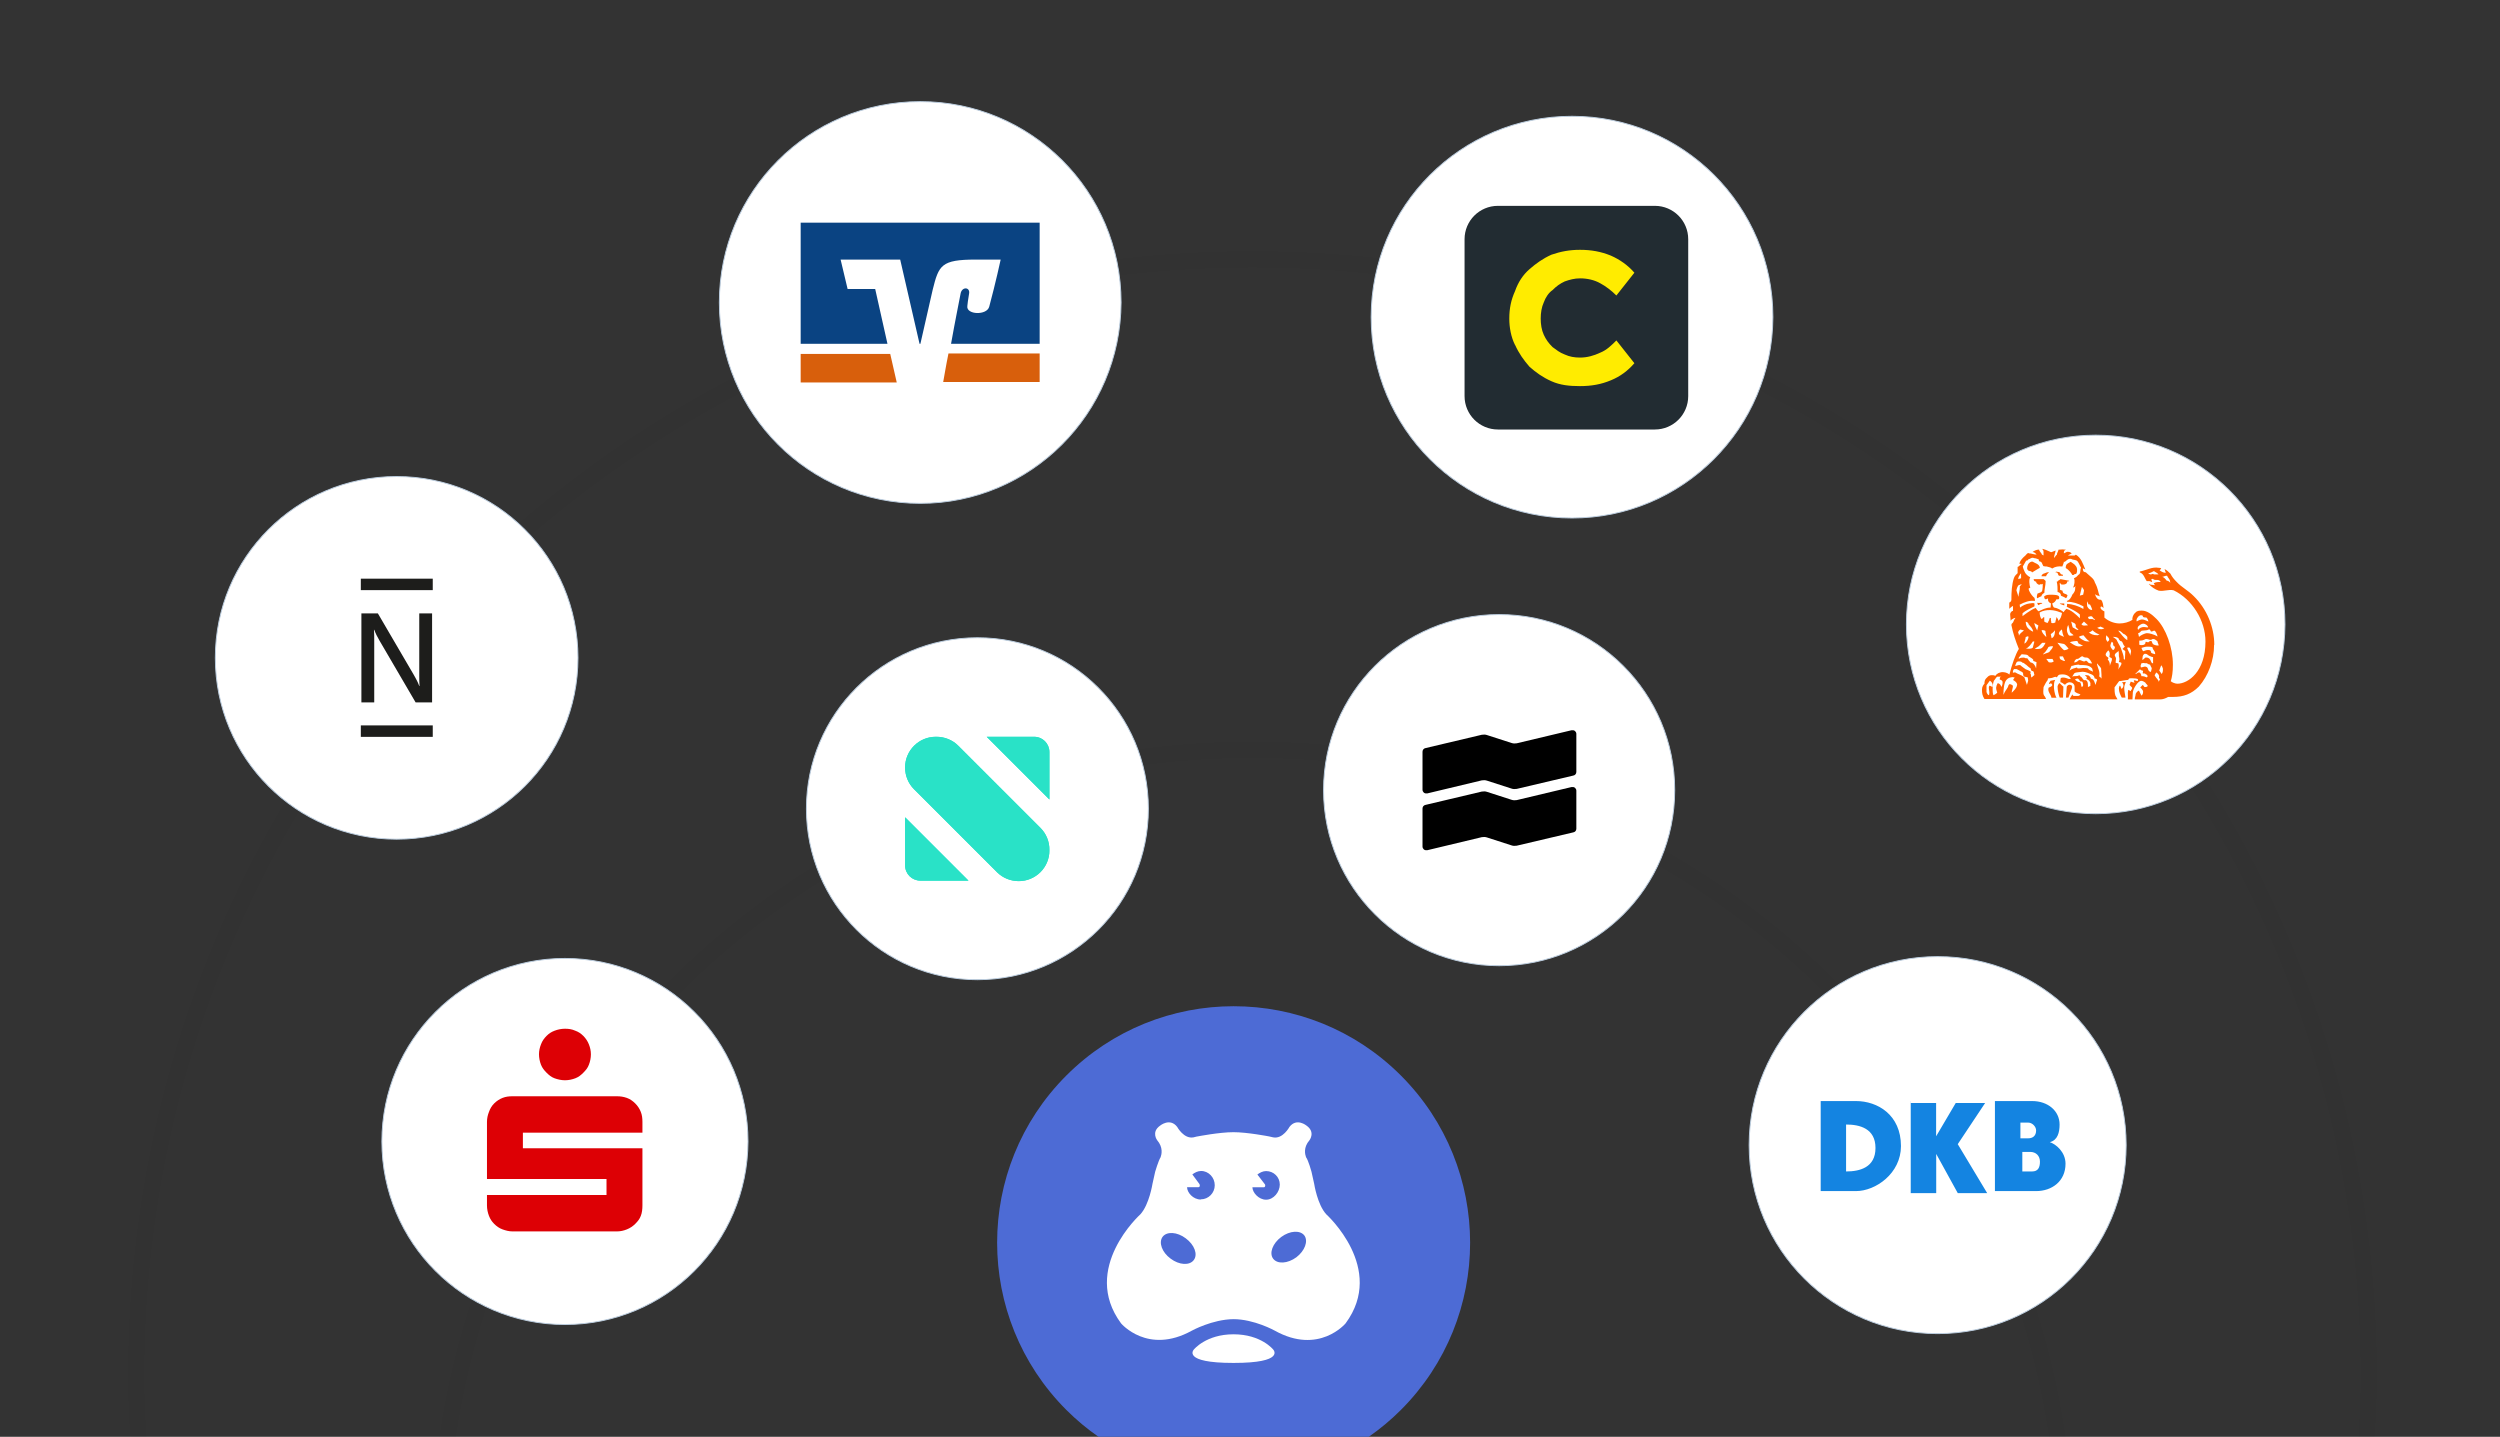
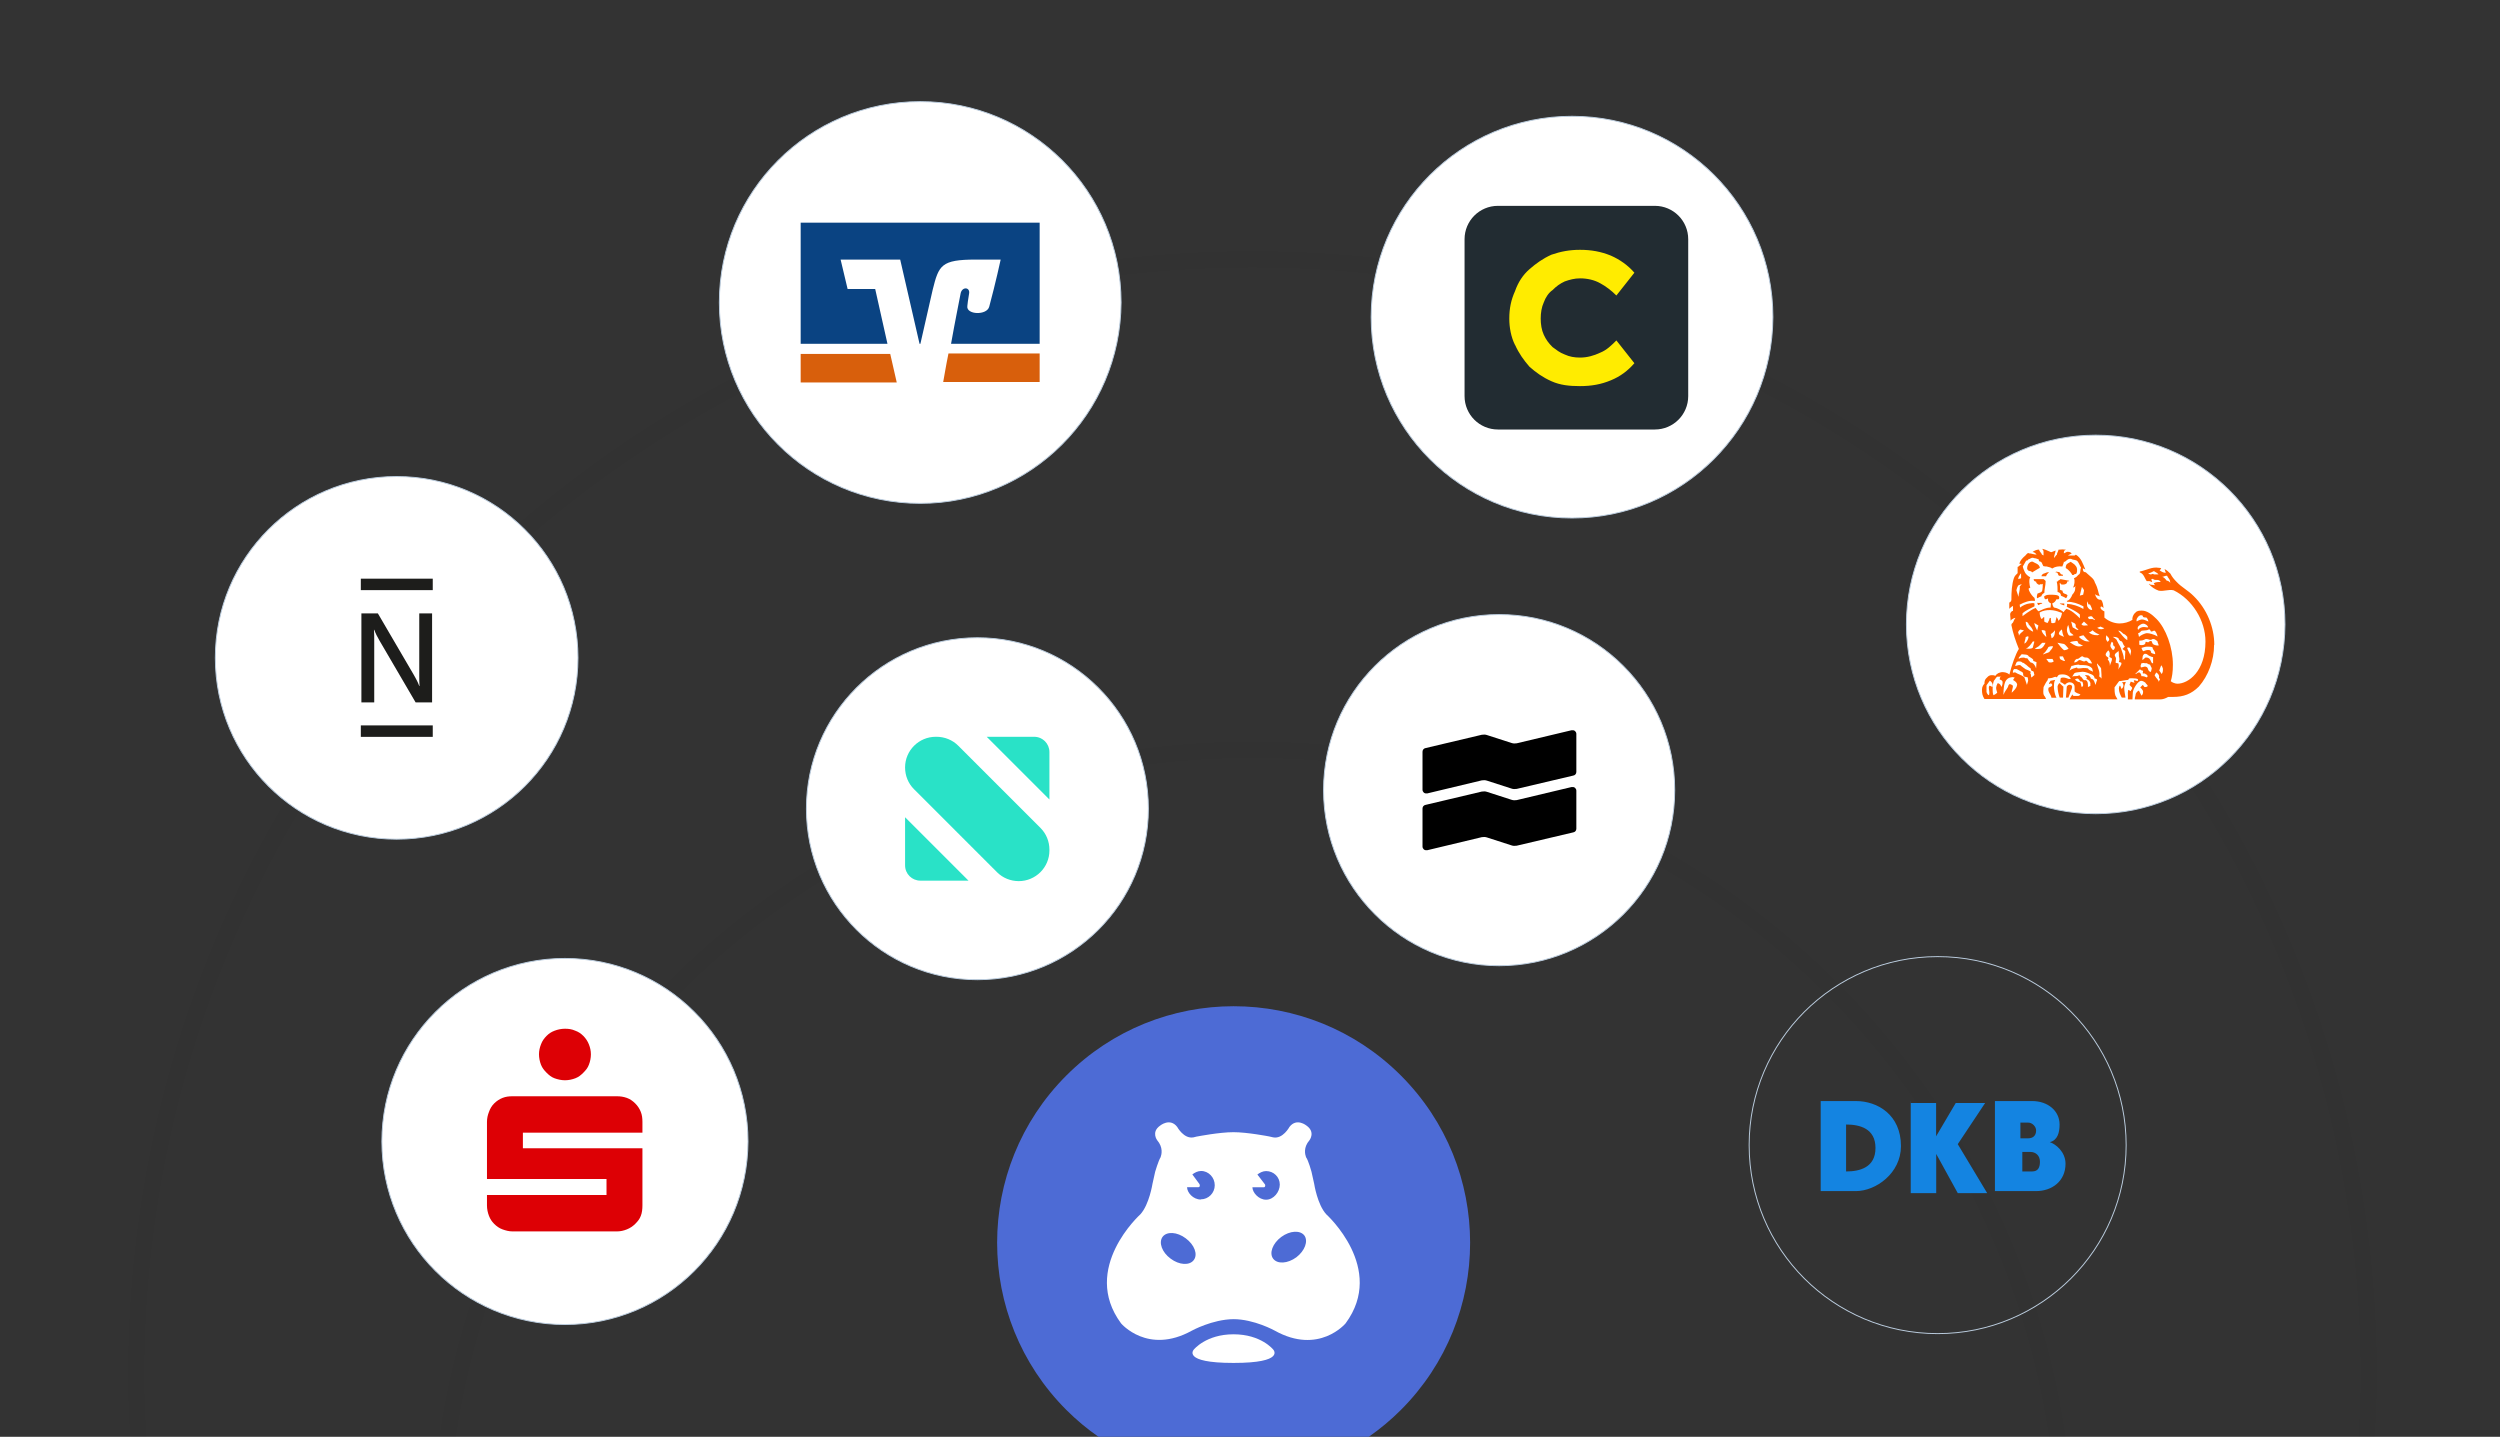
<svg xmlns="http://www.w3.org/2000/svg" data-name="Layer 1" id="Layer_1" viewBox="0 0 261 150">
  <rect x="0" y="0" width="261" height="150" fill="#333333" stroke="none" />
  <defs>
    <style>
      .cls-1, .cls-2 {
        fill: #fff;
      }

      .cls-3 {
        fill: #d85f0c;
      }

      .cls-2, .cls-4 {
        fill-rule: evenodd;
      }

      .cls-4 {
        fill: #222c32;
      }

      .cls-5 {
        clip-path: url(#clippath-2);
      }

      .cls-6 {
        fill: #ff6200;
      }

      .cls-7 {
        fill: #29e2c7;
      }

      .cls-8 {
        clip-path: url(#clippath-1);
      }

      .cls-9 {
        fill: #1484e1;
      }

      .cls-10 {
        stroke: #bccee0;
        stroke-miterlimit: 10;
        stroke-width: .1px;
      }

      .cls-10, .cls-11 {
        fill: none;
      }

      .cls-12 {
        fill: #ffec00;
      }

      .cls-13 {
        opacity: .03;
      }

      .cls-14 {
        clip-path: url(#clippath);
      }

      .cls-15 {
        fill: #4d6bd5;
      }

      .cls-16 {
        fill: #0a4382;
      }

      .cls-17 {
        fill: #1d1d1b;
      }

      .cls-18 {
        fill: #dd0005;
      }
    </style>
    <clipPath id="clippath">
      <path class="cls-11" d="M94.49,90.34c0,.89,.71,1.6,1.6,1.6h5.02l-6.62-6.62v5.02Z" />
    </clipPath>
    <clipPath id="clippath-1">
      <path class="cls-11" d="M103.01,76.92l6.55,6.55v-4.95c0-.89-.71-1.6-1.6-1.6h-4.95Z" />
    </clipPath>
    <clipPath id="clippath-2">
-       <path class="cls-11" d="M97.69,76.92c-1.75,0-3.2,1.42-3.2,3.2,0,.86,.33,1.67,.93,2.27l8.67,8.67c.6,.6,1.42,.93,2.27,.93,1.75,0,3.2-1.42,3.2-3.2v-.08c0-.86-.33-1.67-.93-2.27l-8.59-8.59c-.6-.6-1.42-.93-2.27-.93h-.08Z" />
-     </clipPath>
+       </clipPath>
  </defs>
  <path class="cls-15" d="M114.68,150h28.22c1.18-.82,2.3-1.75,3.35-2.8,9.64-9.64,9.64-25.28,0-34.92-9.64-9.64-25.28-9.64-34.92,0-9.64,9.64-9.64,25.28,0,34.92,1.05,1.05,2.17,1.98,3.35,2.8h0Z" />
  <path class="cls-1" d="M138.46,126.77c-.93-1.01-1.26-3.18-1.26-3.18l-.28-1.26s-.32-1.18-.57-1.52c-.1-.28-.3-1.01,.36-1.77,0,0,.65-.84-.3-1.52,0,0-1.03-.86-1.79,.13,0,0-.69,1.29-1.7,1.09-.28-.06-.44-.1-.44-.1,0,0-2.25-.44-3.71-.44s-3.73,.44-3.73,.44c0,0-.17,.02-.44,.1-1.01,.19-1.7-1.09-1.7-1.09-.76-.99-1.79-.13-1.79-.13-.95,.67-.3,1.52-.3,1.52,.65,.76,.46,1.49,.36,1.77-.23,.36-.57,1.52-.57,1.52l-.28,1.26s-.34,2.17-1.26,3.18c0,0-6.27,5.64-2.02,11.39,0,0,2.78,3.31,7.39,.76,0,0,2.15-1.18,4.34-1.2,2.17,0,4.32,1.2,4.32,1.2,4.61,2.57,7.39-.76,7.39-.76,4.25-5.75-2.02-11.39-2.02-11.39h0Zm-13.83,4.78c-.44,.59-1.52,.53-2.42-.15-.91-.67-1.26-1.68-.84-2.27,.44-.59,1.52-.53,2.42,.15,.91,.67,1.29,1.68,.84,2.27Zm.73-6.32c-.8,0-1.43-.73-1.43-1.29h1.2c.15,0,.17-.23,.08-.34l-.73-.99c.25-.19,.57-.36,.91-.36,.8,0,1.43,.69,1.43,1.49s-.65,1.47-1.45,1.47h0Zm5.39-1.28h1.2c.15,0,.19-.23,.08-.34l-.76-.99c.25-.19,.57-.36,.91-.36,.8,0,1.43,.63,1.43,1.41s-.65,1.58-1.43,1.58-1.43-.76-1.43-1.31h0Zm4.59,7.31c-.91,.67-1.98,.73-2.42,.15s-.06-1.6,.84-2.27c.91-.67,1.98-.73,2.42-.15,.42,.59,.04,1.6-.84,2.27Z" />
  <path class="cls-1" d="M128.78,139.3c-2.88,0-4.15,1.6-4.15,1.6,0,0-1.29,1.39,4.15,1.39s4.15-1.39,4.15-1.39c0,0-1.26-1.6-4.15-1.6Z" />
  <path class="cls-13" d="M47.58,150c6.04-40.49,41.04-70.89,83.18-70.89s77.14,30.4,83.18,70.89h1.69c-6.05-41.41-41.8-72.56-84.87-72.56s-78.81,31.14-84.87,72.56h1.69Z" />
  <path class="cls-13" d="M15.28,150c-.15-2.36-.23-3.98-.23-6.38,0-63.8,51.91-115.71,115.71-115.71s115.71,51.91,115.71,115.71c0,2.4-.08,4.02-.23,6.38h1.67c.14-2.37,.22-3.99,.22-6.38,0-31.35-12.21-60.83-34.38-83-22.17-22.17-51.64-34.38-83-34.38s-60.83,12.21-83,34.38C25.6,82.79,13.39,112.26,13.39,143.62c0,2.39,.08,4.01,.22,6.38h1.67Z" />
-   <path class="cls-2" d="M202.29,139.23h0c-10.89,0-19.68-8.8-19.68-19.68h0c0-10.85,8.8-19.68,19.68-19.68h0c10.89,0,19.68,8.8,19.68,19.68h0c0,10.89-8.83,19.68-19.68,19.68Z" />
  <path class="cls-10" d="M202.29,139.23h0c-10.89,0-19.68-8.8-19.68-19.68h0c0-10.85,8.8-19.68,19.68-19.68h0c10.89,0,19.68,8.8,19.68,19.68h0c0,10.89-8.83,19.68-19.68,19.68Z" />
  <path class="cls-9" d="M190.08,114.95v9.4h3.68c2.05,0,4.7-1.84,4.7-4.7,0-3.27-2.45-4.7-4.7-4.7h-3.68Zm9.4,0v9.61h2.66v-4.09h0l2.25,4.09h3.07l-3.07-5.11,2.86-4.3h-3.07l-2.05,3.48h0v-3.48h-2.66v-.2h0Zm8.79,0v9.4h4.3c1.64,0,3.07-1.02,3.07-2.86,0-1.23-1.02-2.05-1.64-2.25h0c.82-.2,1.02-1.02,1.02-1.84,0-1.43-1.23-2.45-2.86-2.45h-3.89Zm2.66,2.25h.82c.41,0,.82,.41,.82,.82,0,.61-.41,.82-.82,.82h-.82v-1.64h0Zm-18.2,.2c1.43,0,3.07,.41,3.07,2.45s-1.64,2.45-3.07,2.45v-4.91Zm18.2,2.86h1.02c.61,0,1.02,.41,1.02,1.02s-.2,1.02-.82,1.02h-1.02v-2.05h-.2Z" id="path439" />
  <path class="cls-2" d="M156.51,100.82h0c-10.12,0-18.33-8.21-18.33-18.33h0c0-10.12,8.21-18.33,18.33-18.33h0c10.12,0,18.33,8.21,18.33,18.33h0c0,10.15-8.21,18.33-18.33,18.33Z" />
  <path class="cls-10" d="M156.51,100.82h0c-10.12,0-18.33-8.21-18.33-18.33h0c0-10.12,8.21-18.33,18.33-18.33h0c10.12,0,18.33,8.21,18.33,18.33h0c0,10.15-8.21,18.33-18.33,18.33Z" />
  <path d="M164.25,80.97c.19-.03,.32-.19,.32-.38h0v-3.97c0-.22-.19-.41-.41-.38h-.1l-5.71,1.36c-.19,.03-.35,.03-.54-.03l-2.57-.83c-.16-.06-.35-.06-.54-.03l-5.87,1.39c-.19,.03-.32,.19-.32,.38v3.97c0,.22,.19,.41,.41,.38h.1l5.68-1.36c.19-.03,.35-.03,.54,.03l2.57,.83c.16,.06,.35,.06,.54,.03l5.9-1.39h0Z" />
  <path d="M164.25,86.9c.19-.03,.32-.19,.32-.38h0v-3.97c0-.22-.19-.41-.41-.38h-.1l-5.71,1.36c-.19,.03-.35,.03-.54-.03l-2.57-.83c-.16-.06-.35-.06-.54-.03l-5.87,1.39c-.19,.03-.32,.19-.32,.38v3.97c0,.22,.19,.41,.41,.38h.1l5.68-1.36c.19-.03,.35-.03,.54,.03l2.57,.83c.16,.06,.35,.06,.54,.03l5.9-1.39h0Z" />
  <path class="cls-2" d="M58.98,138.28h0c-10.56,0-19.11-8.56-19.11-19.11h0c0-10.56,8.56-19.11,19.11-19.11h0c10.56,0,19.11,8.56,19.11,19.11h0c-.04,10.6-8.59,19.11-19.11,19.11h0Z" />
  <path class="cls-10" d="M58.98,138.28h0c-10.56,0-19.11-8.56-19.11-19.11h0c0-10.56,8.56-19.11,19.11-19.11h0c10.56,0,19.11,8.56,19.11,19.11h0c-.04,10.6-8.59,19.11-19.11,19.11h0Z" />
  <path class="cls-18" d="M58.98,107.4c-.38,0-.75,.08-1.09,.21s-.58,.29-.83,.54c-.25,.25-.46,.54-.58,.88-.13,.33-.21,.67-.21,1.04s.08,.75,.21,1.09c.13,.33,.33,.58,.58,.83,.25,.25,.5,.46,.83,.58s.71,.21,1.09,.21,.75-.08,1.09-.21,.58-.33,.83-.58,.46-.5,.58-.83c.13-.33,.21-.71,.21-1.09s-.08-.71-.21-1.04-.33-.63-.58-.88c-.25-.25-.5-.42-.83-.54-.38-.17-.71-.21-1.09-.21Zm-5.47,7.05c-.38,0-.71,.04-1.04,.17s-.63,.33-.88,.58-.42,.54-.54,.88c-.13,.33-.21,.67-.21,1.04v5.97h12.48v1.67h-12.48v1.09c0,.38,.08,.75,.21,1.09,.13,.33,.29,.58,.54,.83,.25,.25,.54,.46,.88,.58s.67,.21,1.04,.21h10.89c.38,0,.71-.08,1.04-.21s.63-.33,.88-.58,.46-.5,.58-.83c.13-.33,.17-.71,.17-1.09v-5.97h-12.48v-1.63h12.48v-1.13c0-.38-.04-.71-.17-1.04-.13-.33-.33-.63-.58-.88-.25-.25-.54-.46-.88-.58s-.67-.17-1.04-.17h-10.89Z" id="path7445" />
  <path class="cls-2" d="M102.04,102.28h0c-9.86,0-17.85-7.99-17.85-17.85h0c0-9.86,7.99-17.85,17.85-17.85h0c9.86,0,17.85,7.99,17.85,17.85h0c0,9.89-7.99,17.85-17.85,17.85h0Z" />
  <path class="cls-10" d="M102.04,102.28h0c-9.86,0-17.85-7.99-17.85-17.85h0c0-9.86,7.99-17.85,17.85-17.85h0c9.86,0,17.85,7.99,17.85,17.85h0c0,9.89-7.99,17.85-17.85,17.85h0Z" />
  <path class="cls-7" d="M94.49,90.34c0,.89,.71,1.6,1.6,1.6h5.02l-6.62-6.62v5.02Z" id="SVGID" />
  <g class="cls-14">
-     <rect class="cls-7" height="6.62" width="6.62" x="94.49" y="85.36" />
-   </g>
-   <path class="cls-7" d="M103.01,76.92l6.55,6.55v-4.95c0-.89-.71-1.6-1.6-1.6h-4.95Z" id="SVGID-2" />
+     </g>
  <g class="cls-8">
    <rect class="cls-7" height="6.55" width="6.55" x="103.01" y="76.92" />
  </g>
  <path class="cls-7" d="M97.69,76.92c-1.75,0-3.2,1.42-3.2,3.2,0,.86,.33,1.67,.93,2.27l8.67,8.67c.6,.6,1.42,.93,2.27,.93,1.75,0,3.2-1.42,3.2-3.2v-.08c0-.86-.33-1.67-.93-2.27l-8.59-8.59c-.6-.6-1.42-.93-2.27-.93h-.08Z" id="SVGID-3" />
  <g class="cls-5">
    <rect class="cls-7" height="15.06" width="15.06" x="94.49" y="76.92" />
  </g>
  <path class="cls-2" d="M41.41,87.61h0c-10.46,0-18.93-8.47-18.93-18.93h0c0-10.46,8.47-18.93,18.93-18.93h0c10.46,0,18.93,8.47,18.93,18.93h0c0,10.46-8.47,18.93-18.93,18.93Z" />
  <path class="cls-10" d="M41.41,87.61h0c-10.46,0-18.93-8.47-18.93-18.93h0c0-10.46,8.47-18.93,18.93-18.93h0c10.46,0,18.93,8.47,18.93,18.93h0c0,10.46-8.47,18.93-18.93,18.93Z" />
  <path class="cls-17" d="M37.67,61.61h7.51v-1.2h-7.51v1.2Zm6.1,2.43v6.34h0c0,.55,0,.89,.03,1.24h-.03c-.14-.38-.31-.72-.55-1.13l-3.77-6.45h-1.72v9.29h1.34v-6.34h0c0-.55,0-.89-.03-1.24h.03c.14,.38,.31,.72,.55,1.13l3.77,6.45h1.72v-9.29h-1.34Zm1.41,12.89h-7.51v-1.2h7.51v1.2Z" />
  <path class="cls-2" d="M164.12,54.08h0c-11.58,0-20.97-9.38-20.97-20.97h0c0-11.58,9.38-20.97,20.97-20.97h0c11.58,0,20.97,9.38,20.97,20.97h0c-.05,11.58-9.43,20.97-20.97,20.97Z" />
  <path class="cls-10" d="M164.12,54.08h0c-11.58,0-20.97-9.38-20.97-20.97h0c0-11.58,9.38-20.97,20.97-20.97h0c11.58,0,20.97,9.38,20.97,20.97h0c-.05,11.58-9.43,20.97-20.97,20.97Z" />
  <path class="cls-4" d="M172.77,44.84h-16.39c-1.92,0-3.48-1.56-3.48-3.48V24.97c0-1.92,1.56-3.48,3.48-3.48h16.39c1.92,0,3.48,1.56,3.48,3.48v16.39c0,1.92-1.56,3.48-3.48,3.48h0Z" />
  <path class="cls-12" d="M158.17,36c.41,.91,.91,1.6,1.51,2.29,.68,.6,1.37,1.1,2.29,1.51,.91,.41,1.88,.51,2.98,.51,1.19,0,2.2-.18,3.21-.6,1.01-.41,1.79-1.01,2.47-1.79l-1.88-2.38c-.51,.51-1.01,1.01-1.69,1.28-.68,.32-1.37,.51-2.1,.51-.6,0-1.1-.09-1.6-.32-.51-.18-.91-.51-1.28-.78-.41-.41-.68-.78-.91-1.28s-.32-1.1-.32-1.69,.09-1.19,.32-1.69c.18-.51,.51-1.01,.91-1.28,.41-.41,.78-.68,1.28-.91,.51-.18,1.01-.32,1.6-.32,.78,0,1.51,.18,2.1,.51,.6,.32,1.19,.78,1.69,1.28l1.88-2.38c-.68-.78-1.51-1.37-2.47-1.79-1.01-.41-2.02-.6-3.21-.6-1.1,0-2.02,.18-2.98,.51-.91,.41-1.6,.91-2.29,1.51s-1.19,1.37-1.51,2.29c-.41,.91-.6,1.79-.6,2.88,0,.91,.18,1.92,.6,2.75" />
  <path class="cls-2" d="M218.79,84.95h0c-10.92,0-19.76-8.85-19.76-19.76h0c0-10.92,8.85-19.76,19.76-19.76h0c10.92,0,19.76,8.85,19.76,19.76h0c-.04,10.92-8.85,19.76-19.76,19.76Z" />
  <path class="cls-10" d="M218.79,84.95h0c-10.92,0-19.76-8.85-19.76-19.76h0c0-10.92,8.85-19.76,19.76-19.76h0c10.92,0,19.76,8.85,19.76,19.76h0c-.04,10.92-8.85,19.76-19.76,19.76Z" />
  <path class="cls-6" d="M214.69,72.83c-.22-.39-.26-.99-.26-1.12,0-.22,0-.52,.13-.73l-.48,.09c-.13,.17-.17,.26-.17,.35l.22-.09s.09,.09,.13,.17c-.04,.22-.3,.22-.39,.3-.13,.43,.26,.69,.3,1.04h.52Zm16.48-5.52c0-1.85-.78-3.75-2.16-5.09-.61-.61-1.25-.91-1.77-1.47-.26-.26-.48-.52-.65-.86-.22-.22-.35-.35-.61-.48,.04,.13,.09,.26,.13,.39h-.04c-.22,0-.43-.13-.61-.26l.17-.17c-.04-.09-.17-.09-.26-.09-.69-.13-1.29,.26-1.98,.39v.09c.43,.13,.52,.65,.73,.91h.26c.09,0,.22,.09,.3,.09,0-.09-.09-.26-.09-.26,.09-.09,.17-.09,.26,0,.22,.13,.52-.09,.73,.26-.26,0-.52,0-.73,.13,0,.04,.13,.13,.09,.22-.22-.09-.48,0-.56-.17l-.04,.04c.26,.3,.65,.56,1.04,.69,.56,.09,1.04-.17,1.55-.04,1.94,.95,3.32,3.15,3.32,5.35,0,3.15-1.81,4.4-2.93,4.4-.22,0-.56-.13-.69-.26,.13-.43,.22-.95,.22-1.72,0-1.81-.73-3.8-1.72-4.79-.48-.48-.99-.86-1.51-.86-.26,0-.52,0-.69,.22-.22,.17-.35,.52-.3,.73-.35,.26-.91,.39-1.34,.39-.48,0-1.08-.17-1.59-.61v-.65c-.13-.04-.56-.3-.35-.52,.13,.04,.22,.13,.26,.17-.04-.26-.04-.61-.26-.86-.09,0-.22,0-.35-.09-.13-.13-.26-.3-.26-.52,.13,.22,.35,.13,.48,.26-.22-.52-.13-.73-.52-1.47-.09-.39-.48-.61-.73-.86-.13-.09-.17-.22-.35-.22-.17-.04-.17-.26-.17-.39,.04,0,.17,.09,.26,.13-.26-.61-.43-1.21-.99-1.55l-.13,.09h-.69c.09-.09,.26-.13,.39-.22-.13-.13-.22-.17-.48-.17-.13,.04-.26,.17-.43,.17h.09c0-.13-.04-.3,.22-.39-.26-.04-.48-.04-.78,0-.04,.22-.17,.35-.17,.52-.13,.09-.17,.22-.3,.35,0-.26,.13-.52,.17-.78-.17,.04-.39,.17-.48,.17-.35-.17-.78-.35-.95-.35,.26,.17,.13,.48,.17,.69l-.17-.09c-.04-.17-.26-.3-.3-.52-.26,0-.43,.09-.65,.22v.04c.13,0,.3,.13,.39,.26-.3,0-.52-.13-.82-.13,0,0,0-.04-.04-.04-.13,.04-.22,.17-.3,.26-.3,.26-.52,.48-.65,.86,.09,0,.22,0,.26,.04-.17,.04-.26,.26-.43,.3v.65c-.13,.13-.3,.26-.39,.52-.22,.69-.26,1.42-.26,2.29-.04,.17-.13,.22-.22,.26v.65s.26-.26,.39-.3v.52c-.17,0-.3,.22-.3,.35,0,.17,.04,.35,.04,.52,0,.06,.01,.12,.04,.17,0-.09,.09-.17,.22-.22,0,0,.09-.09,.26-.09-.13,.13-.17,.3-.26,.48l-.13,.13s-.04,.09-.04,.13c.17,.86,.43,1.64,.78,2.5-.35,.56-.73,1.64-.99,2.68-.22-.22-.52-.26-.78-.26-.26,.04-.52,.13-.69,.39-.26-.13-.61-.09-.78,.09-.35,.3-.35,.48-.35,.73-.09,.09-.26,.3-.26,.61,0,.39,.04,.65,.26,.99h6.43c-.04-.13-.13-.3-.22-.39-.13-.26-.04-.61-.04-.86,.13-.26,.26-.52,.43-.73,.04-.13,0-.13,.04-.17l.3-.04c.17,0,.3-.13,.52-.13,.13,.17,.13-.13,.35-.22,.48-.09,.91,0,1.16,.35,0,.04,.04,.04,.04,.09h-.22c-.26-.09-.52-.22-.82-.09,0,.09-.04,.09-.04,.22v.22c.17,0,.3,.17,.48,.26,.09-.13,.3-.26,.48-.26,.22,0,.52,.13,.52,.48v.48c.17,.17,.39,.22,.61,.3-.09,.17-.22,.17-.35,.17h-.35s-.13-.04-.13-.17c-.13,.17-.22,.35-.3,.52h5c-.09-.17-.17-.3-.22-.39-.09-.26-.09-.61-.09-.86l.48-.65c.26,0,.48-.09,.95-.13,.09-.13,0-.17,.39-.17,.3,0,.52,.04,.61,.09,.03,.06,.03,.12,0,.17-.09,.09-.26-.09-.39-.04-.09,.09,.04,.13,.04,.22,.09,.09-.39-.09-.39-.09,0,0-.09,.26-.13,.35l.26,.26c.09,.13-.13,.26-.13,.39-.09-.04-.26-.17-.26-.13-.09,.35,0,.65-.04,.99h.48l.04-.73c.04-.43,.56-1.21,.86-1.21,.17,0,.3,.09,.43,.17,.09,.17,.26,.26,.26,.35s-.13,.13-.3,.13c-.09,0-.09-.13-.22-.22l-.26,.26s.3,.26,.3,.43c0,.22-.04,.3-.17,.43l-.26-.52c-.13,0-.35,.26-.35,.39,0,.17-.09,.26-.09,.52h2.63c.3,0,.56-.09,.86-.26h.52c1.08,0,1.9-.3,2.68-1.08,.99-1.12,1.59-2.76,1.59-4.32h-.01Zm-9.23,3.88l-.43,.04c.17,.09,.17,.3,.17,.35,0,.13-.09,.26-.17,.35-.09-.09-.09-.22-.17-.35-.09,0-.13,.22-.13,.3,0,.39,.17,.69,.3,.95h.39c-.04-.35-.13-.65-.13-1.04,0-.22,.13-.48,.17-.61h0Zm-5.61,.52c0-.17-.13-.22-.3-.22-.09,0-.26,.13-.26,.22,0,.17-.09,1.12-.09,1.12h.26c.13-.39,.39-.91,.39-1.12Zm-.91-.04s.04,.09-.39-.35c-.09,0-.22,.26-.22,.35,0,.35,.09,.82,.22,1.16h.35c0-.39,.04-.82,.04-1.16Zm11.17-10.79c-.09-.17-.26-.26-.39-.26-.13-.17-.3-.39-.48-.39,.13,0,.3-.13,.52-.13,.09,.22,.26,.35,.3,.52l.04,.26h0Zm-1.25-.91h-.48c-.09-.13-.22,0-.3,0s-.13,0-.3-.13c.26,0,.39-.13,.61-.22,.17,.13,.35,.17,.48,.35h0Zm-1.04,4.92c-.26-.09-.43-.22-.69-.22-.09,0-.48,.13-.52,.22-.13-.17,.09-.52,.26-.61,.17-.09,.26-.04,.35,0,0,.26,.3,.13,.43,.22,.09,.13,.13,.22,.17,.39Zm-.04,.61c-.26,0-.26-.04-.43-.04-.22,0-.48,.09-.61,.3-.09-.17-.04-.26,0-.35,.13-.13,.35-.3,.52-.3,.26,0,.52,.22,.52,.39h0Zm.99,.95c-.35-.22-.86-.35-1.12-.35-.17,0-.65,.22-.82,.39l-.09-.39c.26-.04,.26-.26,.43-.26,.13,0,.3-.04,.43-.04s.22-.09,.26-.09c.22,0,.13,.22,.26,.22s.22-.09,.3-.09c.13,0,.3,.35,.35,.61h0Zm.13,.95c-.3,0-.61-.09-.65-.22-.09-.09,0-.26-.22-.26-.09,0-.22,.13-.22,.13-.09,.04-.3-.13-.3,0,0,.22-.17,.3-.39,.3-.09,0-.17,0-.26-.04v-.43c.56,0,.52-.17,.73-.17,.17,0,.3,.09,.43,.09,.22,0,.09-.09,.3-.09s.3,.17,.43,.22c0,.13,.13,.3,.13,.48h0Zm-.39,.9c-.13-.04-.43-.09-.43-.22,0-.17-.09-.22-.3-.22-.17,0-.26,.04-.52,.13,0,0-.13-.17-.17-.35,.09-.04,.43-.13,.56-.13,.3,0,.61,0,.61,.13,0,.22,.26,.26,.26,.65h0Zm-7.42-6.64s-.09,.43-.09,.43l-.35,.09,.22-.91c.09,.13,.22,.3,.22,.39Zm8.24,8.15c0,.26,0,.35-.13,.56l-.26-.39c.09-.13,.09-.3,.22-.52,.04,0,.17,.3,.17,.35Zm-1.04-.56c-.3,0-.13-.61-.73-.61-.13,0-.22,.22-.39,.26,0-.04,.04-.3,.04-.3,0-.09,.04-.26,.22-.35,.3,0,.26,.13,.48,.22,.13,.04,.22,.13,.39,.13v.65h0Zm-2.68-2.42c-.39-.22-.61-.61-.95-.99,.35,0,.43,.35,.69,.39,.09,.09,.17,.13,.26,.26v.35h0Zm-3.67-3.15c-.26,0-.39-.13-.52-.39,0-.13-.04-.3,0-.52,.09,.17,.09,.26,.17,.35,.17-.09,.17,.13,.22,.17,.04,.13,.13,.26,.13,.39Zm7.08,7.25c-.06,.09-.1,.17-.13,.26,0-.22-.26-.35-.43-.69l.17-.3c.13,.09,.3,.22,.3,.43,0,0-.04,.09,0,.17,0,.04,.09,.04,.09,.13h0Zm-.86-1.21c0,.17-.04,.22-.09,.43-.3-.04-.3-.39-.35-.43-.22-.26-.48-.04-.69-.04-.09-.26,.04-.26,.04-.43,.13,0,.26-.09,.39,0,.22-.09,.3,.13,.52,.13,.04,.09,.13,.3,.17,.35h0Zm-2.16-1.73c0,.17-.09,.3-.04,.48-.09-.26-.26-.52-.35-.78,0-.04-.04-.04,.04-.09,.04,0,.22,0,.22,.04,.04,.09,.13,.22,.13,.35Zm-3.75-3.36c-.04,.17-.22,0-.26,0h-.39c-.04-.09-.09-.13-.09-.22,.17-.04,.3-.13,.43-.04,.09,.13,.17,.26,.3,.26h0Zm.95,.95c-.13,.13-.48,.17-.73-.04l.35-.13c.13,.09,.3,.13,.39,.17Zm2.2,2.42c0,.26-.04,.56-.04,.86-.13,0-.13-.09-.13-.26-.04-.26-.13-.48-.22-.73-.09-.35-.3-.61-.48-.99-.04-.17-.26-.26-.43-.39,.22,0,.43,0,.61,.17,0,.09,.04,.13,.17,.26,.3,0,.22,.39,.48,.56-.13,.13-.17,.22-.26,.26,.13,.13,.26,.17,.3,.26h0Zm-1.68-1.25c0,.13-.09,.17-.17,.26,0,0-.17-.22-.17-.3,0-.17,0-.26,.04-.39,.13,.13,.3,.3,.3,.43Zm4.01,3.88l-.09,.09c-.22-.09-.3-.13-.56-.13,0-.17-.13-.39-.22-.39-.26,0-.22,.17-.43,.17l.39-.39c.03-.06,.07-.09,.13-.09,.13,.09,.17,.13,.3,.13,0,.09,0,.13-.04,.26,.13,.09,.22-.04,.3,.09,.09,.04,.22,.09,.22,.26h0Zm-3.45-2.93c0,.09-.13,.17-.17,.17,0,0-.22-.22-.26-.39s.13-.48,.13-.48c.04,0,.09,.09,.13,.09,.04,.04,0,.17,.04,.3,.13,.04,.22,.22,.13,.3h0Zm-3.28-4.14c-.52-.3-1.08-.48-1.68-.52,0,.13,0,.26-.04,.3,.48,.26,.95,.43,1.38,.82v.39c-.43-.43-.91-.86-1.42-.99-.04,.09-.22,.17-.26,.35-.3-.22-.65-.43-.99-.48-.13,0-.22-.43-.22-.43,.22-.09,.35-.22,.43-.43h.17c.13,0,.13-.09,.13-.22,0-.26-.56-.26-.82-.26-.3,0-.52,0-.69,.13-.09,0-.04,.13-.04,.22,0,.04,.13,.13,.13,.13,.09,0,.17-.09,.26-.09-.04,.26,.04,.39,.3,.52l-.04,.43c-.52,0-.86,.22-1.25,.39-.13-.09-.22-.22-.3-.35-.52,.17-1.38,.86-1.38,.86v-.3c.39-.35,.86-.52,1.25-.73v-.3c-.17-.09-.35,0-.52,0-.35,.04-.73,.22-.99,.43,0-.13-.04-.3-.04-.3,.48-.26,1.04-.48,1.59-.39v-.17c-.04-.09-.04-.22-.13-.22-.26-.26-.52-.65-.52-.91l.17-.09c-.09-.26-.17-.86,0-1.08-.26-.13-.48-.35-.56-.52-.09-.22-.17-.35-.22-.61,.13-.26,.22-.35,.35-.61,.09,0,.22-.04,.22-.13,.22-.04,.35-.26,.61-.13,.17,0,.35,.09,.48,.13,0,.09,0,.13,.09,.22,.26,0,.26,.26,.39,.48,.13,.04,.26,.04,.35,.04,.26,.09,.48,.09,.56,.22,.35-.22,.69-.26,1.08-.22,.04-.13,.13-.3,.17-.52,.04,.13,.04,0,.13,0,.17-.13,.35-.35,.65-.26,.17,.13,.48,.04,.65,.26,.13,.17,.22,.43,.35,.65-.13,.26,0,.61-.26,.73l-.26,.26c-.09,0-.09,.09-.22,.09,.13,.3,.04,.73-.09,.99,.09-.04,.22-.04,.22-.17,.04,.04,0,.13,0,.17v.13c0,.22-.13,.43-.3,.61-.09,.26-.3,.61-.56,.65v.09c.61,0,1.12,.17,1.72,.48v.26h0Zm1.72,2.67l-.22,.09c-.48,0-.69-.13-.91-.3,.17,0,.39-.22,.39-.22,.22,.22,.52,.39,.73,.43Zm-1.21-.95c-.26,0-.56,.13-.69-.13,.09-.04,.17-.17,.26-.26l.43,.39Zm3.49,3.97c0,.22-.26,.48-.35,.65,.09-.22,.09-.65,0-.65-.09-.04-.26,0-.26-.09,0-.13,.04-.3,.04-.39,0-.17-.13-.26-.13-.35,0-.26,.3-.3,.39-.48,.04,.17,.04,.35,.04,.56,0,.09,.13,.35,0,.56,0,.13,.26,.04,.26,.17h0Zm-.99-.47c0,.26-.17,.48-.22,.73,0-.26-.04-.48-.22-.65,0-.09,.13-.09,.04-.22,0,0-.26-.13-.26-.3s.17-.3,.26-.43c0-.04,.17,.09,.17,.35,0,.04,0,.17-.04,.26-.04,.13,.26,.13,.26,.26h0Zm-3.49-3.02c-.22,.04-.39-.17-.61-.26-.09-.22-.09-.48-.17-.61,.17,.13,.56,.13,.48,.52,0,.09,.17,.17,.3,.35h0Zm1.16,1.21c-.17,0-.48,0-.65-.13-.26-.13-.35-.22-.48-.35,.17-.13,.39-.13,.48-.17,.17,.17,.35,.48,.65,.65Zm-7.16-6.6l-.3,.09,.04-.22c.09-.13,.13-.26,.26-.39v.52h0Zm5.48,5.95c-.17,.04-.48,.13-.56-.09-.22-.39-.13-.73,0-.99,.09,.26,.13,.48,.17,.69,.04,.17,.3,.26,.39,.39h0Zm-1.21-2.33c-.04,.26-.13,.65-.39,.82,0-.17-.09-.26-.17-.39-.04,0,0,.13-.04,.13,0,.09-.09,.26-.09,.43-.09,.04-.26,.13-.43,.04v-.13c-.04-.09-.04-.26-.04-.35l-.04-.04c-.13,.04-.13,.13-.13,.22-.04,.09-.13,.17-.13,.3-.17,0-.26-.04-.39-.13v-.39c0-.06-.01-.09-.04-.09l-.22,.22c-.17-.13-.22-.48-.22-.69,.69-.39,1.55-.26,2.07-.04,.09,.04,.17,.04,.26,.09h0Zm2.2,3.45h-.13c-.48,.17-.86-.13-1.25-.39,.22-.09,.52-.13,.78-.13l.13,.26c.13,.04,.35,.17,.48,.26Zm-6.39-6.47l-.22,.26c.04,.43-.13,.73-.13,1.08l-.22-.69c.04-.17,.09-.35,.22-.52l.35-.13Zm4.4,5.52c-.22-.13-.61-.17-.52-.43,.09-.22,.22-.26,.3-.35,.04,.3,.09,.52,.22,.78Zm3.93,4.36h0c-.13-.13-.17-.22-.26-.22,.13-.48-.13-.86-.22-1.25v-.13c.13,.22,.48,.43,.43,.65,.04,.39,.04,.73,.04,.95h0Zm-.99-1.59c-.22,0-.39,0-.52-.22-.04,0-.13-.13-.17-.04-.22,.17-.43-.13-.69-.09-.13,.13-.26,.22-.48,.26v-.04c0-.13,.09-.26,.26-.35,.26,.09,.48-.48,.73-.17,.13,.04,.26,.04,.35,.04,.3,.13,.39,.39,.52,.61h0Zm-3.88-3.45c0,.3-.04,.69-.35,.82l-.09-.43c.13-.09,.26-.17,.43-.39h0Zm1.42,1.9c-.09,.09-.3,.17-.48,.17-.26-.22-.43-.43-.69-.78l.69,.13c.13,.04,.35,.35,.48,.48Zm2.55,2.42c-.17-.13-.43-.13-.52-.35-.17-.04-.3-.04-.52-.04-.17,.04-.39,.04-.56,.04-.04,0,0-.04-.09-.09-.26,.09-.52,.09-.78,.35l.22-.52c.17,0,.3-.09,.39-.09,.17-.04,.3-.04,.43-.04v.04c.48,0,.99-.04,1.34,.35l.09,.35h0Zm-4.88-3.62c-.26-.26-.48-.48-.48-.73,.13,0,.26,0,.39,.09,0,.22,.09,.39,.09,.65h0Zm-.82-1.21l-.13,.52c-.13-.26-.26-.48-.3-.78l.43,.26Zm6.13,5.69c-.04,.09-.13,.35-.17,.52-.09-.26-.17-.65-.48-.65-.04-.17-.09-.22-.26-.35l-.35-.04c.04,.17,.3,.17,.13,.39,.17,.13,.3,.13,.39,.35,.09,.13,0,.3,.04,.39l-.26,.13c0-.22,.04-.65-.26-.73-.26,.09-.3-.26-.48-.35-.09,0-.09-.22-.22-.13-.22,.13-.48,0-.69,.13l.22-.35c.17-.13,.35-.09,.52-.13l.35-.04c.35,0,.65,.17,.99,.3,.17,.09,.26,.22,.26,.39,.09,.04,.26,.04,.26,.17h0Zm-3.36-1.98h-.09s-.35-.13-.43-.22c-.04-.13-.04-.26-.04-.26h.35l.22,.48h0Zm-3.32-3.06c-.26-.09-.56-.35-.65-.52s-.13-.39-.13-.52c.17,0,.26,.13,.3,.22v.04c.22,.26,.43,.43,.48,.78h0Zm2.07,1.51c-.04,.26-.17,.3-.39,.61-.13,.09-.39,.13-.65,.26,.04-.13,.17-.17,.26-.3s.26-.35,.3-.48c.22-.09,.3-.09,.48-.09h0Zm3.15,4.14l-.13,.13c-.13-.13-.04-.48-.26-.52-.22,0-.39-.22-.48-.26l.17-.09s.09-.04,.17,0c.09,.09,.17,.13,.17,.22,.09,.13,.22,0,.3,.13,.04,.13,.09,.3,.04,.39h0Zm-3.93-4.49c-.13,.26-.26,.52-.52,.61-.13,0-.35,.09-.61,0,.13-.09,.26-.13,.43-.26l.35-.35h.35Zm.86,1.94c-.17,.13-.3,.13-.52,.09l-.26-.35h.65l.13,.26Zm-3.11-3.24c-.22,.22-.43,.3-.52,.56,0-.13-.04-.26-.09-.35,.04-.17,.17-.26,.22-.3,.13,.04,.22,.04,.39,.09Zm.48,.65c0,.17-.09,.39-.26,.61-.04,.04-.17,.13-.17,.13,0-.26,.13-.48,.13-.69,.13-.04,.22-.13,.3-.04h0Zm.61,.51l-.17,.65c-.22,.17-.52,.09-.73,.09,.3-.09,.56-.48,.73-.73,.04-.04,.09,0,.17,0h0Zm.22,2.16c0,.13-.04,.65-.04,.65-.09-.3-.3-.61-.56-.61-.13-.13-.26-.26-.3-.39-.13-.13-.22,0-.39-.13-.17,0-.39,0-.56,.13v-.13l.3-.35c.3,.04,.65,0,.73,.22,.22,.13,.43,.26,.48,.35v.13c.09,.04,.26,.09,.35,.13h0Zm-.22,1.34l-.3,.26c-.09-.09,0-.3-.13-.43,0-.09,.09-.13,.04-.17-.04-.09-.52-.26-.52-.26-.17-.13-.39-.26-.56-.43-.17-.04-.3,.04-.52,.09v-.09c.09-.17,.09-.39,.35-.39,.13,0,.3,0,.39,.13,.17,0,.26,.17,.39,.22,.22,.22,.35,.3,.48,.39,0,.13,.04,.22,.13,.26,.26,0,.17,.26,.26,.43h0Zm-.65,.6l-.13,.43-.26-.78c-.35-.3-.73-.35-.95-.52-.17-.04-.17,.09-.26,0,0-.09,0-.22,.13-.35h.26l.26,.13c.13,.13,.43,.13,.43,.39,0,.04-.04,.09,.09,.26l.39,.09,.04,.35h0Zm-1.16,.43c0,.35-.56,.82-.56,.82,0-.22,.13-.48,.13-.73,0,0-.17-.17-.35-.17-.13,.09-.13,.17-.17,.3-.13,.26-.39,.52-.43,.78-.04,0-.04-.04-.04-.04,0-.43,.04-1.16,.3-1.47,.22-.26,.39-.26,.65-.3l.22,.04-.17,.26c.17,.09,.43,.26,.43,.52h0Zm-1.51-.26c0,.17-.04,.35-.13,.48-.04-.17-.17-.39-.39-.39-.17,.35-.22,.48-.04,.99-.13,.13-.22,.17-.39,.26-.09-.17-.09-.48-.09-.65,0-.3,.04-.61,.13-.86,.13-.13,.22-.35,.35-.43h.48c-.22,0-.22,.17-.22,.3,.13,.04,.3,.09,.3,.3h0Zm-1.08,.48s-.17-.13-.3-.13c-.13,.26,0,.43,0,.73,0,.13-.04,.26-.04,.26-.09,0-.22-.17-.26-.35v-.69l.35-.48c.26,.17,.35,.43,.26,.65h0Zm8.8-11.86c.09-.22,.09-.61-.09-.78-.09-.17-.3-.26-.52-.43l-.3,.17c-.17,.09-.22,.26-.22,.48,.26,.13,.56,.48,.69,.73h.13c.13-.17,.22-.04,.3-.17h0Zm-1.42,.25c0-.13-.04-.13-.09-.13-.22,0-.22-.35-.39-.26-.09,0-.17-.09-.3,0,0,.03,.03,.04,.09,.04,.22,0,.13,.3,.3,.35h.39Zm.65,.52s.09,0,0,0l-.91-.17c-.09,.13-.3,.13-.3,.26h-.09c.09,.35,.09,.69,.09,1.08,.17,.04,.35,.13,.35,.39,.17,.09,.35,.13,.52,.26,.09-.04,.13-.17,.17-.3-.17-.22-.52-.09-.52-.48l-.26-.09c0-.26,0-.48-.04-.69l.04-.04s.04,.09,.13,.17c.17,0,.35,.04,.52-.09,.09-.04,.09-.26,.17-.26,0,.04,.09,.04,.13-.04h0Zm-2.11-.86c-.09-.09-.35,.04-.48,.09-.17,.04-.3,.17-.3,.3h.48c.04-.17,.22-.35,.3-.39h0Zm-.95-.48c-.04-.43-.52-.48-.73-.65h-.17c-.35,.13-.43,.48-.43,.73,.13,.39,.39,.13,.52,.39,.17-.09,.61-.39,.82-.48h0Zm2.55,3.93v-.22h-.43l-.04,.04,.48,.17h0Zm-1.94-2.5c0-.09-.09-.17-.22-.26h-1.04c0,.17,.13,.26,.26,.26,0,.17,.13,.22,.17,.26,.13,.09,.17,.09,.3,0,.13,.09,.17-.09,.22,0,0,.26,0,.39-.04,.61-.04,.3-.3,.26-.52,.39,0,.13-.13,.35,0,.48,.13-.09,.22-.13,.43-.22,0-.13,.13-.26,.3-.35,0-.39,.13-.78,.13-1.16h0Zm-.35,2.29c-.09-.17-.3,0-.52-.09,0,.09,0,.17,.13,.26,.13-.13,.35-.17,.39-.17h0Z" />
  <path class="cls-2" d="M96.07,52.55h0c-11.58,0-20.97-9.38-20.97-20.97h0c0-11.58,9.38-20.97,20.97-20.97h0c11.58,0,20.97,9.38,20.97,20.97h0c-.05,11.58-9.43,20.97-20.97,20.97h0Z" />
  <path class="cls-10" d="M96.07,52.55h0c-11.58,0-20.97-9.38-20.97-20.97h0c0-11.58,9.38-20.97,20.97-20.97h0c11.58,0,20.97,9.38,20.97,20.97h0c-.05,11.58-9.43,20.97-20.97,20.97h0Z" />
  <path class="cls-3" d="M99.02,36.9c-.28,1.37-.46,2.52-.55,2.98h10.07v-2.98h-9.52Zm-15.43,.05v2.98h10.03l-.68-2.98h-9.34Z" id="path54" />
  <path class="cls-16" d="M88.49,30.17l-.73-3.07h6.22l2.02,8.79h.09l1.28-5.63c.64-2.56,.87-3.16,4.49-3.16h2.61s-.51,2.38-1.19,4.9c-.23,.96-2.43,.87-2.29-.05,0-.09,.09-.78,.18-1.28,.14-.68-.68-.78-.87-.09-.09,.51-.6,2.98-1.01,5.31h9.25v-12.64h-24.95v12.64h9.06l-1.28-5.72h-2.89Z" id="path62" />
  <rect class="cls-11" height="150" width="261" />
</svg>